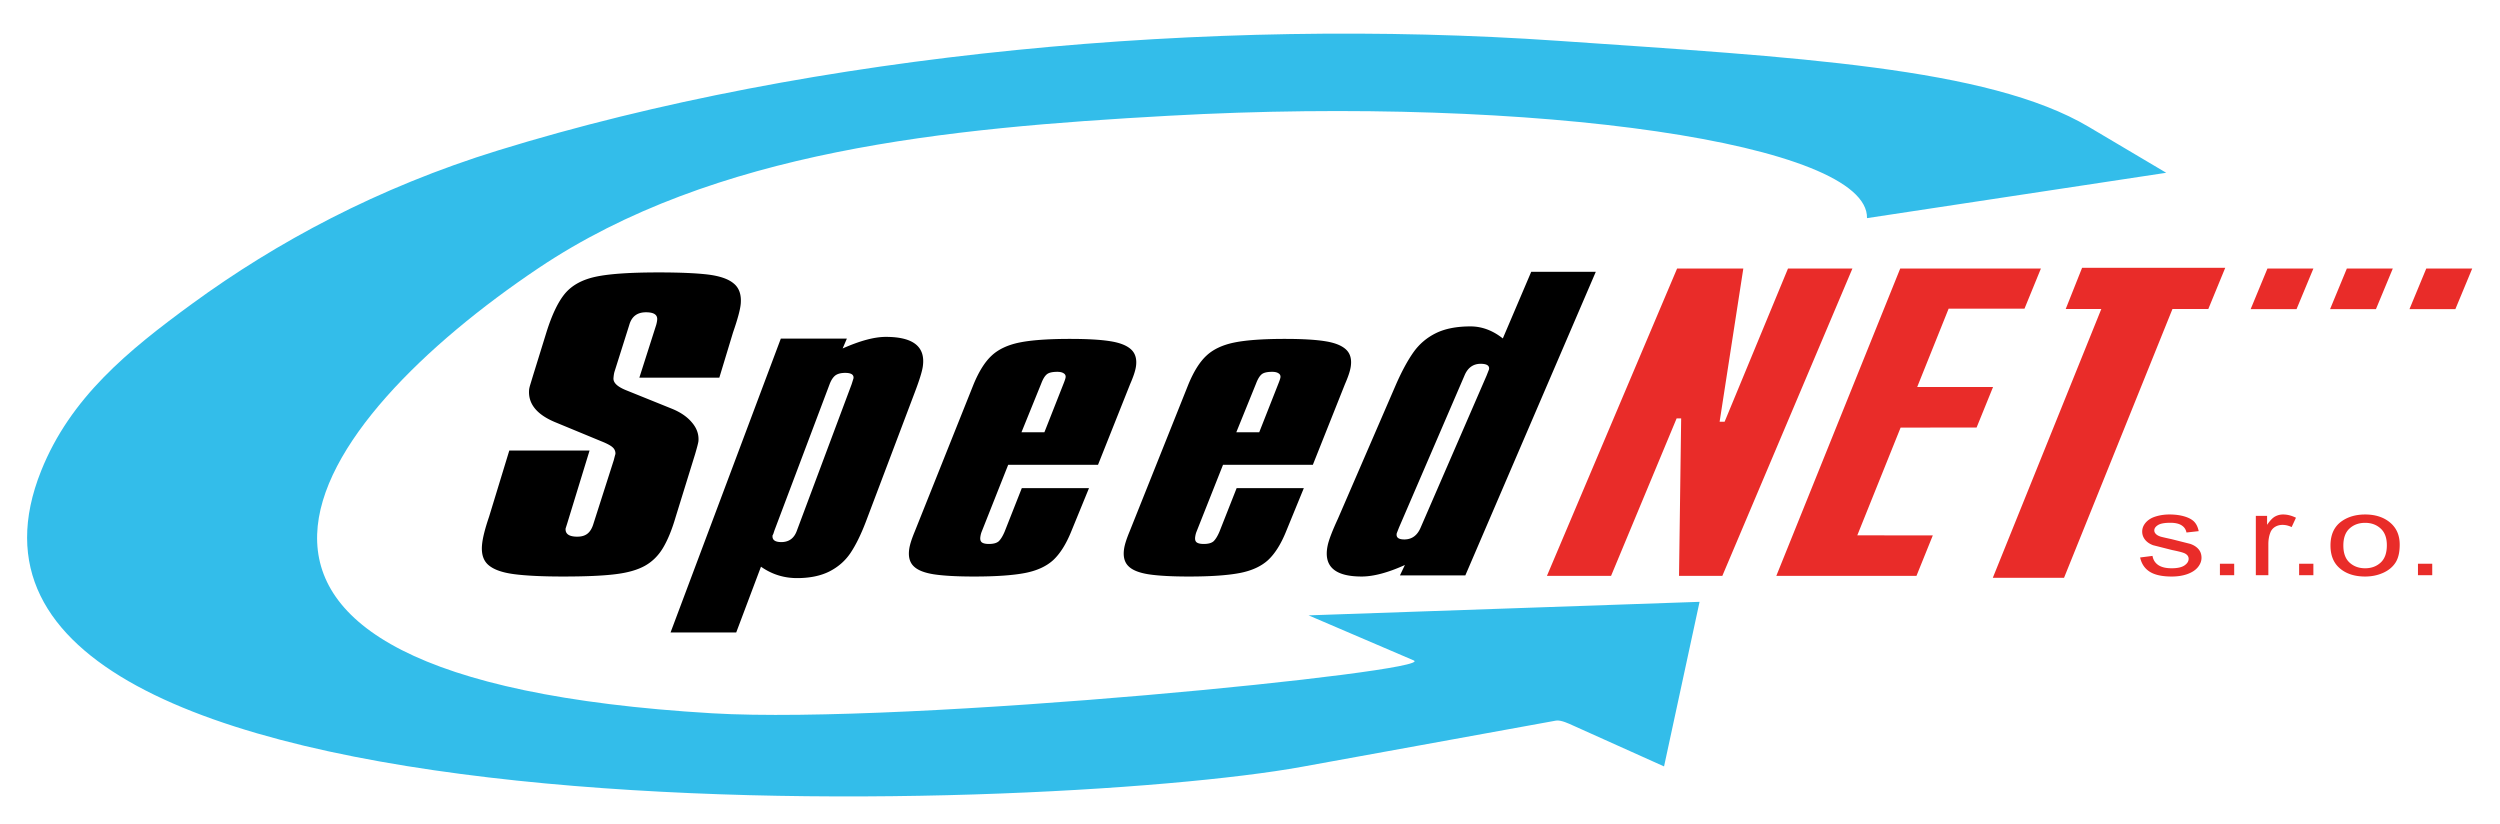
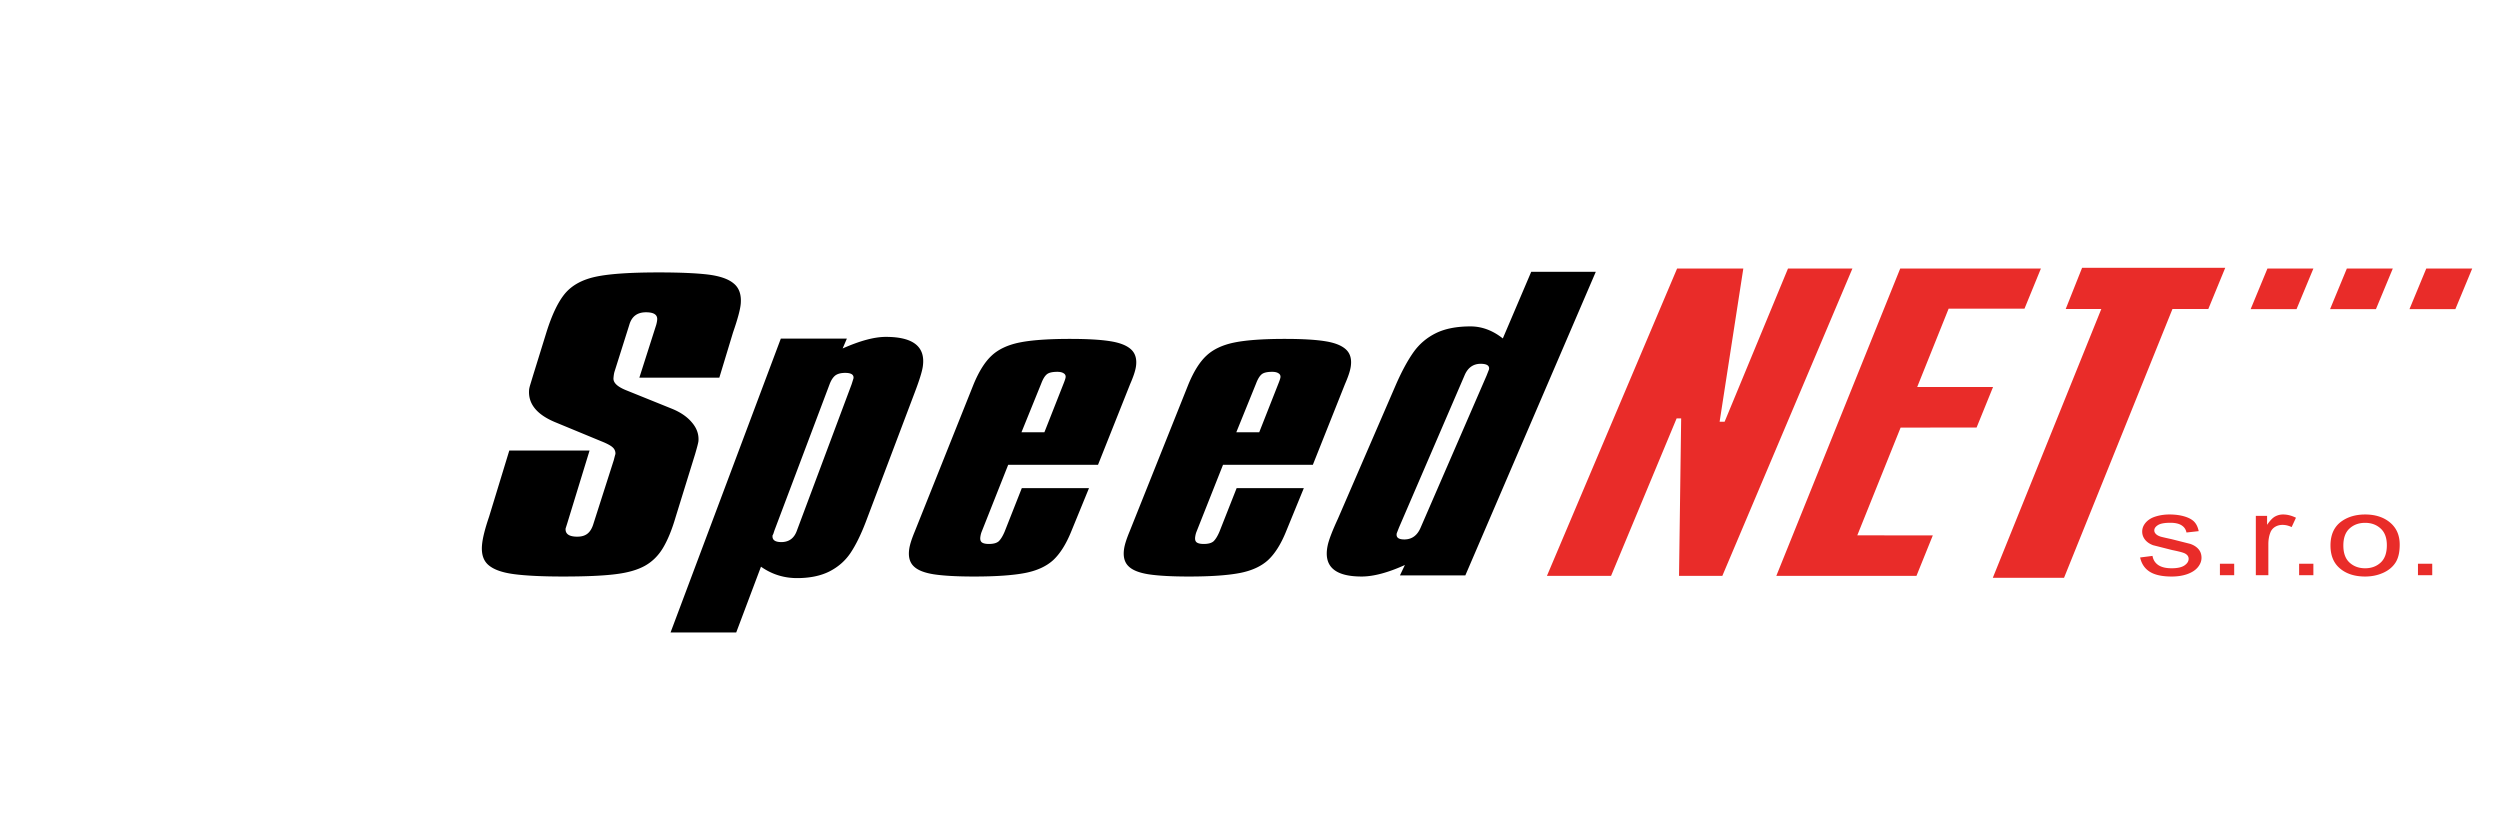
<svg xmlns="http://www.w3.org/2000/svg" viewBox="0 0 563.972 185.99">
-   <path fill-rule="evenodd" fill="#33bdea" d="M421.175 49.208l67.5-10.231-17.519-10.383c-22.663-13.43-66.347-15.698-119.676-19.387-78.44-5.427-167.898 2.744-239.023 24.696C85.083 42.35 62.272 54.707 43.44 68.452c-14.647 10.69-27.535 21.261-34.139 37.714-34.842 86.793 226.17 77.404 284.351 66.824l57.361-10.429c1.113-.202 3.101.77 3.786 1.079l20.59 9.256 8.013-37.13-88.202 3.053 23.732 10.167c5.6 2.398-114.063 14.547-158.306 11.922-134.383-7.984-90.092-66.223-39.21-100.382 39.75-26.687 92.22-31.631 142.162-34.408 83.236-4.629 157.966 6.306 157.597 23.09z" />
  <path d="M511.511 60.574h10.367l-3.803 9.16h-10.351zm-28.725 65.186l2.793-.354c.155.9.594 1.589 1.311 2.07s1.716.719 3.01.719 2.261-.213 2.884-.636c.63-.427.946-.928.946-1.495 0-.516-.282-.916-.841-1.212-.382-.204-1.35-.458-2.884-.769l-4.307-1.092c-.801-.305-1.411-.732-1.826-1.273s-.618-1.139-.618-1.795c0-.598.17-1.148.513-1.658s.806-.933 1.386-1.268c.44-.258 1.042-.482 1.795-.662.762-.18 1.579-.273 2.446-.273 1.307 0 2.453.156 3.442.457s1.721.711 2.195 1.229.791 1.209.968 2.074l-2.758.305c-.132-.689-.492-1.227-1.096-1.615-.597-.386-1.45-.58-2.55-.58-1.294 0-2.222.172-2.775.516s-.837.749-.837 1.209c0 .299.12.561.353.795.229.247.585.445 1.078.608.285.083 1.117.276 2.498.575l4.178 1.057c.796.271 1.416.672 1.864 1.191s.679 1.165.679 1.942c0 .755-.278 1.466-.827 2.14-.55.662-1.346 1.18-2.38 1.547s-2.208.546-3.514.546c-2.169 0-3.818-.36-4.957-1.083s-1.857-1.795-2.169-3.215h0zm18.002 3.996v-2.582h3.22v2.582h-3.22 0zm8.102 0v-13.388h2.537v2.028c.651-.949 1.249-1.576 1.804-1.877a3.7 3.7 0 0 1 1.813-.457c.949 0 1.917.246 2.901.732l-.975 2.109c-.686-.33-1.378-.494-2.068-.494-.62 0-1.174.15-1.666.445a2.53 2.53 0 0 0-1.052 1.245c-.316.804-.47 1.687-.47 2.647v7.008h-2.824v.002zm9.765 0v-2.582h3.218v2.582h-3.218 0zm7.077-6.695c0-2.479.856-4.315 2.575-5.508 1.431-.99 3.178-1.49 5.241-1.49 2.296 0 4.166.604 5.618 1.813s2.182 2.871 2.182 4.996c0 1.727-.319 3.083-.962 4.068s-1.582 1.756-2.811 2.302-2.569.816-4.027.816c-2.334 0-4.22-.599-5.656-1.803-1.443-1.2-2.16-2.929-2.16-5.194h0zm2.901 0c0 1.718.465 2.999 1.399 3.852s2.106 1.283 3.516 1.283c1.402 0 2.571-.43 3.503-1.287s1.396-2.162 1.396-3.92c0-1.656-.469-2.914-1.405-3.766s-2.101-1.278-3.493-1.278c-1.409 0-2.585.425-3.516 1.274s-1.4 2.131-1.4 3.842h0zm16.832 6.695v-2.582h3.221v2.582h-3.221z" fill="#e92c29" />
  <path d="M345.424 61.321h14.567l-29.43 68.485H315.81l1.117-2.348c-3.817 1.727-7.08 2.599-9.764 2.599-6.101 0-8.643-2.333-7.656-7 .271-1.292 1.05-3.303 2.321-6.058l13.111-30.306c1.328-3.022 2.653-5.44 3.95-7.268 1.306-1.828 2.977-3.247 5.045-4.272 2.066-1.011 4.652-1.519 7.794-1.519 2.56 0 4.99.899 7.291 2.715l6.405-15.028h0zm-10.076 23.432l.55-1.404c.177-.844-.461-1.28-1.875-1.28-1.706 0-2.937.9-3.667 2.684l-14.761 34.256-.501 1.28c-.197.94.369 1.403 1.701 1.403 1.707 0 2.938-.897 3.69-2.684l14.863-34.255zm-107.91 20.095l-5.994 15.126c-.143.36-.222.72-.275 1.055-.095.601-.011 1.027.287 1.292.304.254.841.389 1.635.389 1.053 0 1.793-.215 2.25-.641.436-.439.865-1.135 1.278-2.095l3.888-9.857h15.158l-4.004 9.776c-1.171 2.895-2.543 5.044-4.08 6.471-1.558 1.414-3.686 2.388-6.389 2.906s-6.522.788-11.461.788c-3.906 0-6.95-.174-9.106-.506-2.178-.348-3.691-.962-4.575-1.882-.886-.906-1.191-2.227-.917-3.948.152-.96.572-2.24 1.231-3.829l13.273-33.211c1.186-2.854 2.518-5.016 4.054-6.443 1.518-1.427 3.604-2.414 6.248-2.961 2.664-.548 6.466-.827 11.466-.827 3.886 0 6.93.174 9.127.532 2.176.348 3.75.988 4.697 1.908s1.277 2.228 1.016 3.883c-.161 1-.604 2.293-1.311 3.908l-7.229 18.166h-20.267 0zm2.994-7.336h5.172l4.325-10.978c.251-.627.406-1.08.455-1.373.062-.388-.059-.708-.411-.934-.348-.24-.824-.347-1.446-.347-1.137 0-1.941.186-2.389.574-.473.4-.881 1.094-1.253 2.081l-4.453 10.977zm-38.32-10.807l.423-1.354c.116-.813-.501-1.232-1.855-1.232-.994 0-1.742.203-2.263.596-.503.406-.937 1.07-1.28 1.99l-12.446 32.997-.227.702c-.066.163-.125.287-.177.34-.147 1.028.521 1.544 1.959 1.544 1.736 0 2.919-.867 3.523-2.586l12.343-32.997h0zm14.227 1.869l-11.037 29.19c-1.111 2.899-2.27 5.239-3.453 6.999-1.179 1.748-2.75 3.128-4.736 4.143-1.986 1.002-4.428 1.505-7.304 1.505-2.985 0-5.698-.853-8.142-2.573l-5.585 14.838h-14.814l24.875-66.289h14.899l-.953 2.222c3.933-1.747 7.164-2.614 9.747-2.614 6.201 0 8.975 2.222 8.34 6.663-.168 1.189-.785 3.153-1.837 5.916zm-40.966-13.61l-3.101 10.229h-18.04l3.799-11.897c.125-.459.199-.847.222-1.181.087-1.114-.756-1.667-2.521-1.667-1.987 0-3.229.943-3.773 2.848l-3.318 10.507c-.118.375-.2.875-.248 1.5-.081 1.072.952 2.001 3.075 2.822l10.048 4.058c1.97.793 3.503 1.835 4.574 3.127 1.095 1.28 1.585 2.67 1.472 4.171-.026.347-.279 1.348-.757 2.972l-4.37 14.124c-.864 2.959-1.84 5.32-2.899 7.072s-2.425 3.087-4.083 4.004c-1.683.93-3.894 1.557-6.68 1.889-2.786.347-6.708.515-11.744.515-4.704 0-8.376-.181-11.021-.528-2.668-.347-4.56-1.014-5.745-2-1.184-.972-1.689-2.459-1.536-4.475.121-1.573.661-3.727 1.599-6.477l4.563-14.941h18.109l-5.059 16.497-.348 1.095c-.095 1.227.785 1.838 2.642 1.838.993 0 1.762-.236 2.35-.724.568-.472.999-1.21 1.295-2.209l4.583-14.329c.251-.989.374-1.434.368-1.351a1.79 1.79 0 0 0-.569-1.486c-.411-.415-1.28-.889-2.567-1.402l-10.552-4.364c-4.086-1.724-6.022-4.142-5.785-7.242.023-.292.121-.723.295-1.278l.624-2.057 2.988-9.646c1.255-4.017 2.671-6.948 4.226-8.798 1.578-1.849 3.858-3.1 6.888-3.752s7.758-.974 14.186-.974c4.859 0 8.601.167 11.224.487 2.603.333 4.519.988 5.721 2.001 1.227 1 1.753 2.502 1.6 4.518-.105 1.319-.691 3.502-1.735 6.504zm110.529 29.884l-5.994 15.126c-.143.36-.221.72-.275 1.055-.095.601-.014 1.027.287 1.292.304.254.841.389 1.635.389 1.053 0 1.793-.215 2.25-.641.436-.439.865-1.135 1.278-2.095l3.888-9.857h15.157l-4.003 9.776c-1.17 2.895-2.541 5.044-4.082 6.471-1.556 1.414-3.684 2.388-6.385 2.906s-6.523.788-11.463.788c-3.906 0-6.95-.174-9.106-.506-2.178-.348-3.691-.962-4.575-1.882-.886-.906-1.191-2.227-.917-3.948.152-.96.572-2.24 1.231-3.829l13.273-33.211c1.186-2.854 2.517-5.016 4.054-6.443 1.517-1.427 3.604-2.414 6.248-2.961 2.662-.548 6.463-.827 11.468-.827 3.883 0 6.927.174 9.126.532 2.177.348 3.747.988 4.698 1.908s1.274 2.228 1.011 3.883c-.158 1-.599 2.293-1.306 3.908l-7.231 18.166h-20.267 0zm2.994-7.336h5.172l4.324-10.978c.251-.627.409-1.08.457-1.373.063-.388-.062-.708-.412-.934-.348-.24-.824-.347-1.447-.347-1.136 0-1.939.186-2.39.574-.47.4-.879 1.094-1.253 2.081l-4.451 10.977z" />
  <path d="M378.336 60.574h14.937l-5.348 34.57h1.125l14.303-34.57h14.532l-29.348 69.338h-9.769l.483-35.523h-1.025l-14.79 35.523h-14.467zm50.334 0h31.738l-3.703 9.052h-17.114l-7.093 17.676h17.112l-3.712 9.137-17.145.025-9.773 24.306 17.04.007-3.69 9.135h-31.616zm41.027-.161h32.292l-3.822 9.301h-8.088l-24.458 60.638h-16.068l24.476-60.638h-8.03zm59.727.161h10.367l-3.804 9.16h-10.348zm17.918 0h10.364l-3.801 9.16h-10.354z" fill="#e92c29" />
</svg>